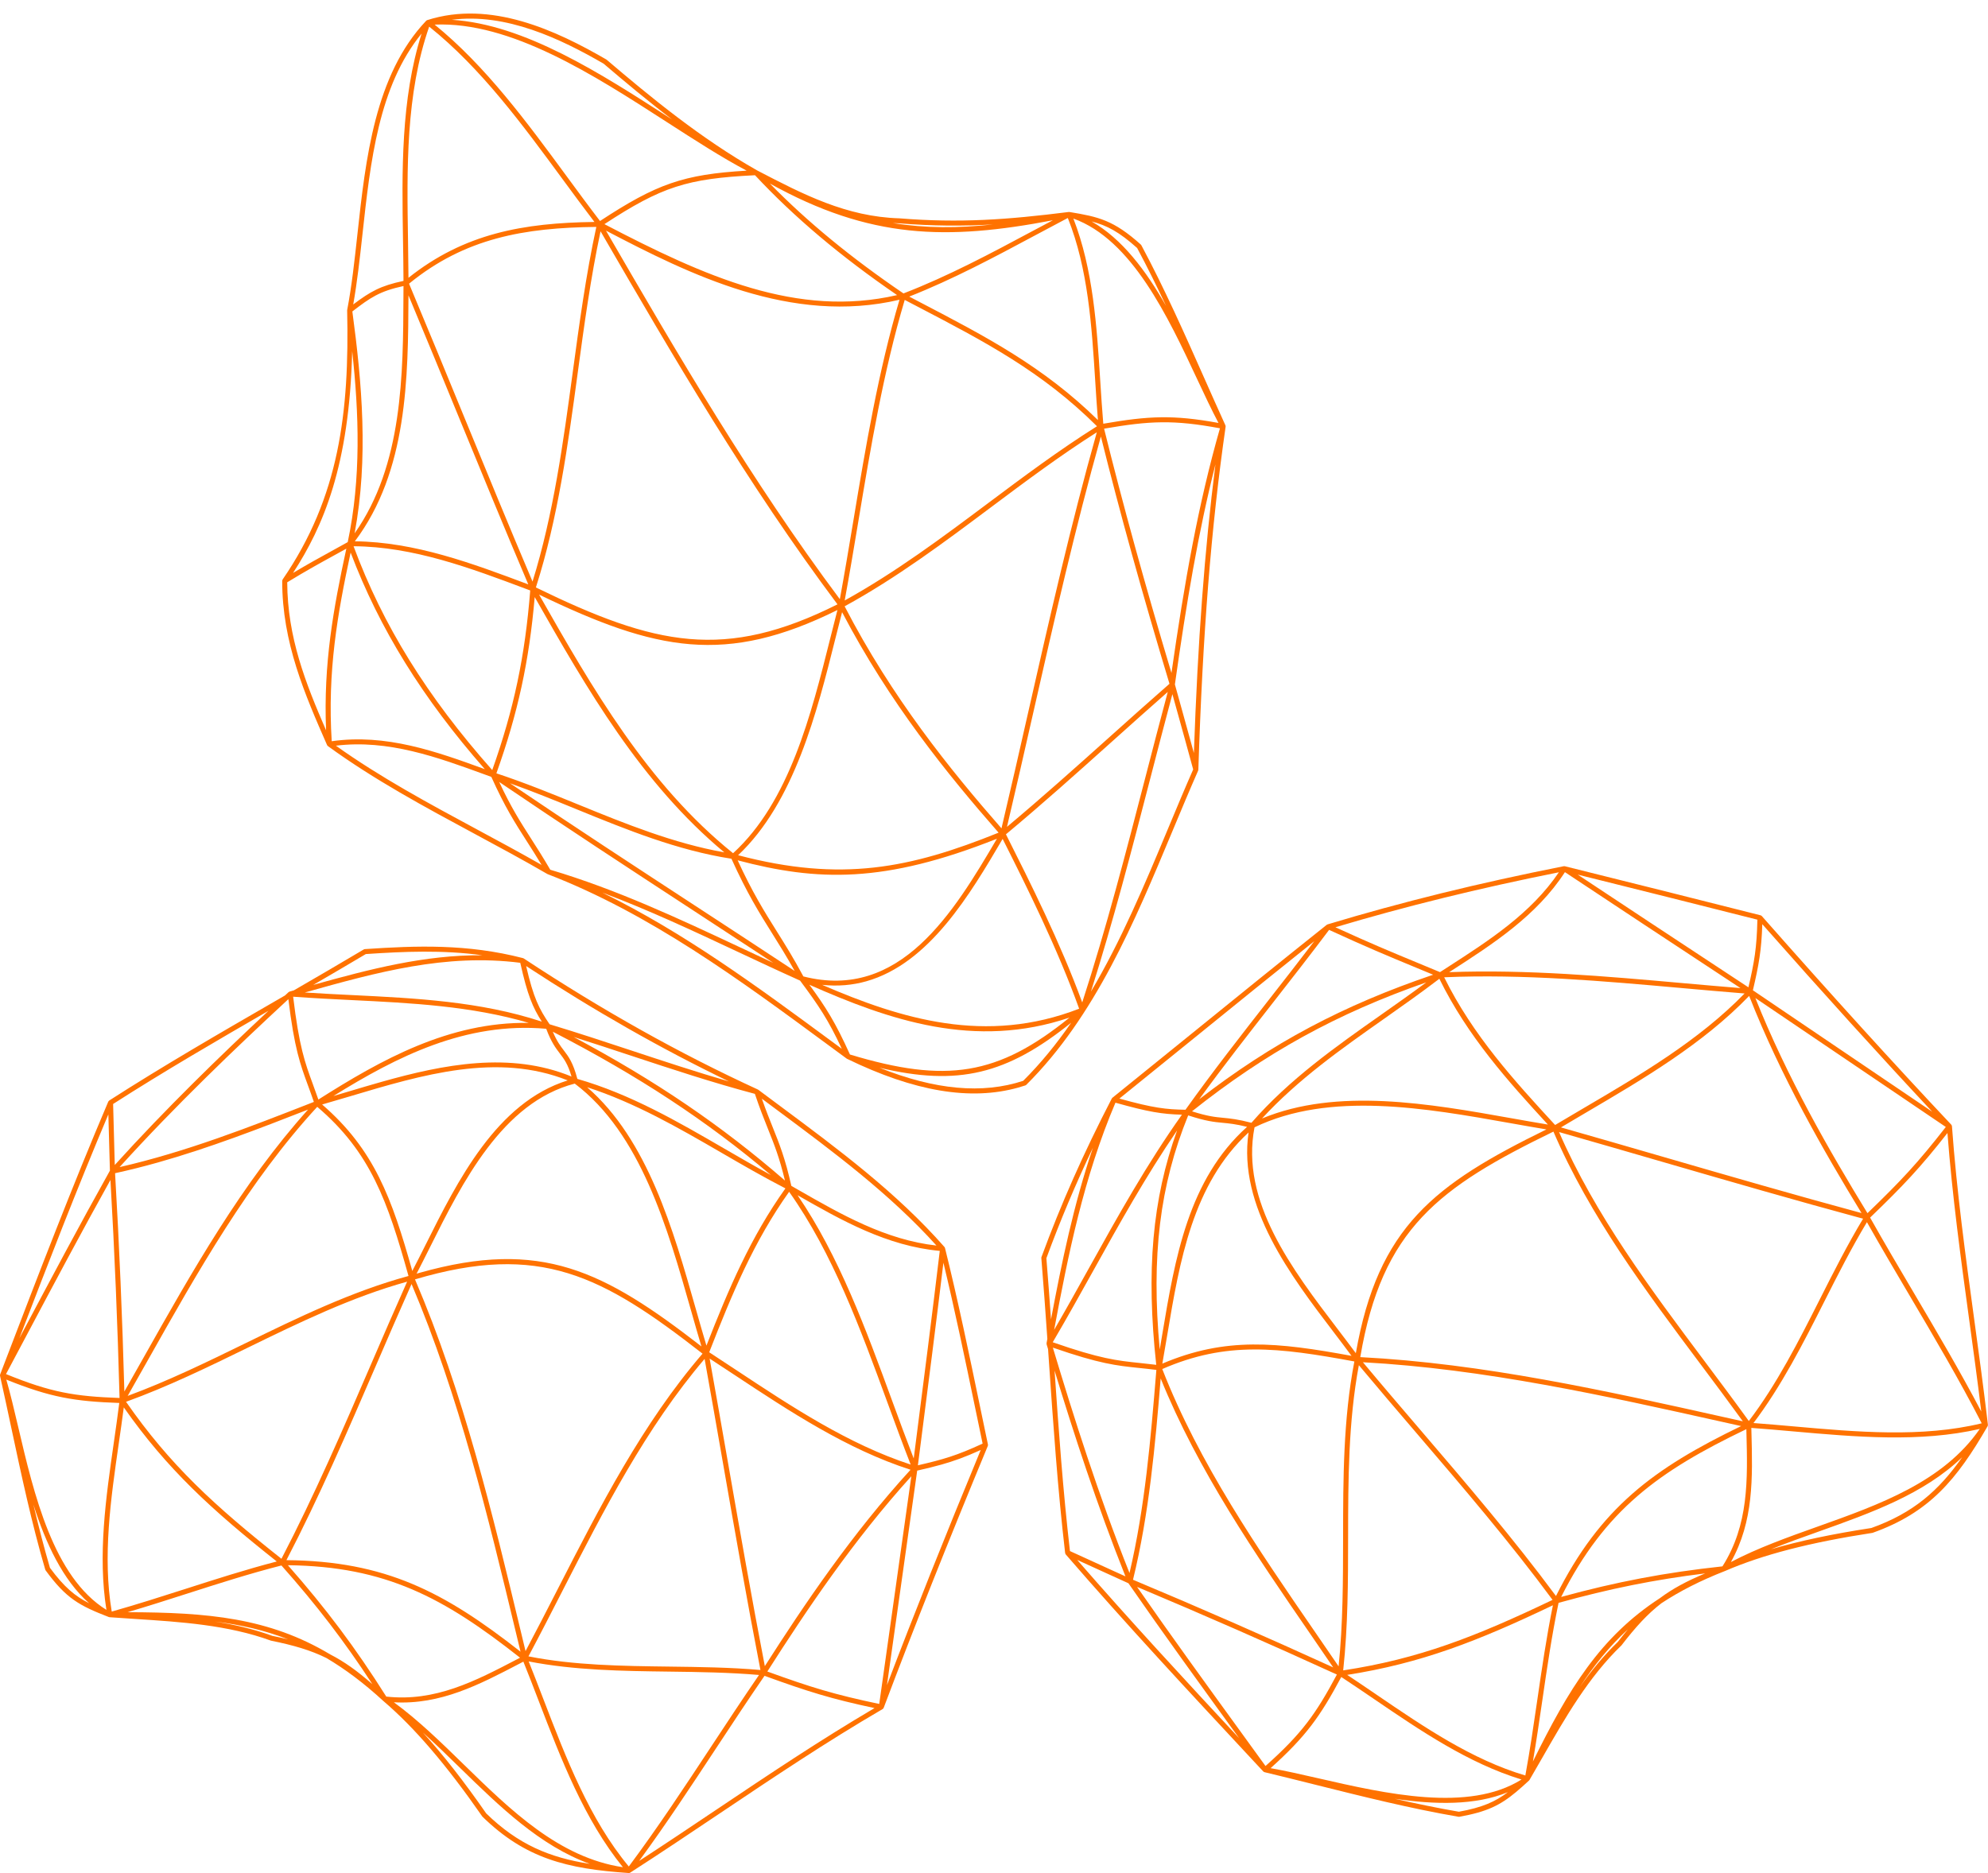
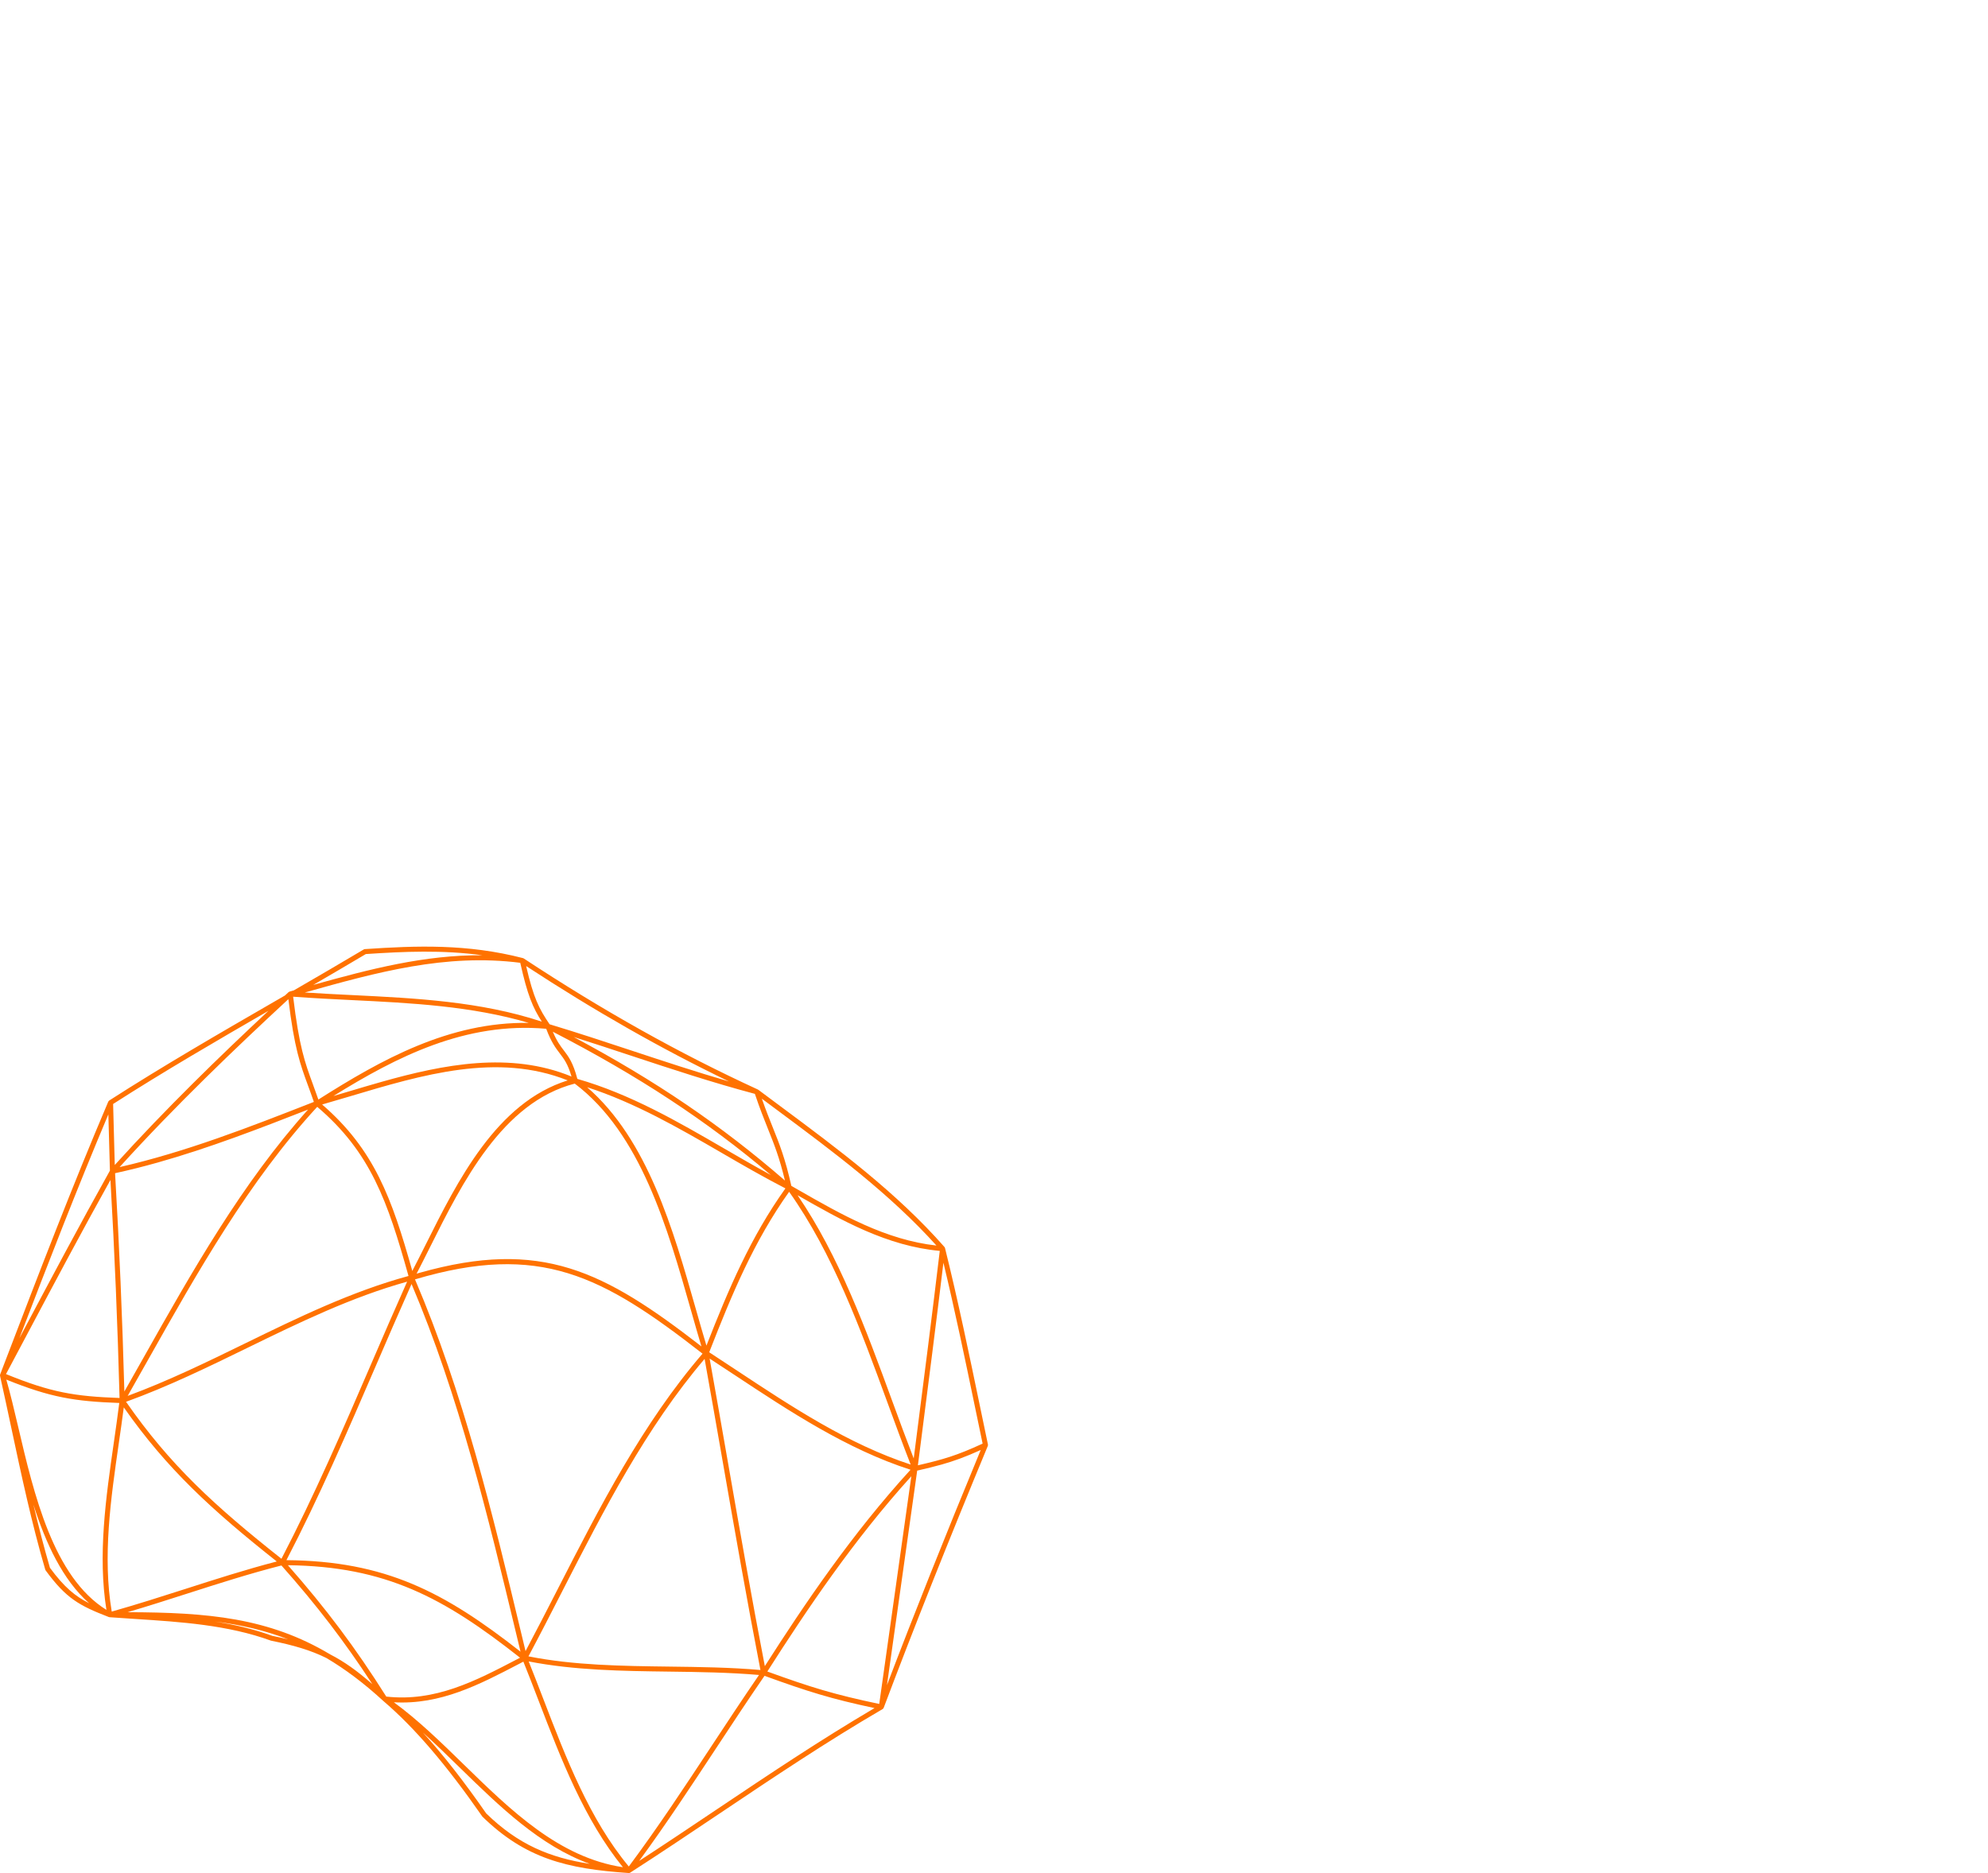
<svg xmlns="http://www.w3.org/2000/svg" fill="#000000" height="373.3" preserveAspectRatio="xMidYMid meet" version="1" viewBox="0.0 -2.7 396.1 373.3" width="396.1" zoomAndPan="magnify">
  <g id="change1_1">
    <path d="M188.187,245.843c-0.004-0.006-0.004-0.013-0.008-0.019c-9.493-10.816-21.23-19.539-32.581-27.976 c-1.504-1.118-3.006-2.235-4.502-3.354c-0.008-0.006-0.02-0.004-0.028-0.01c-0.022-0.014-0.038-0.033-0.063-0.044 c-15.632-7.186-30.891-15.73-46.648-26.12c-0.033-0.023-0.07-0.042-0.108-0.056c0,0,0,0,0,0s0,0,0,0 c-0.018-0.007-0.036-0.012-0.055-0.017c-11.098-2.866-21.229-2.484-31.493-1.794c-0.078,0.006-0.154,0.03-0.222,0.069 c-4.615,2.75-9.314,5.482-13.934,8.156l-0.841,0.236c0,0,0,0-0.001,0c-0.026,0.007-0.04,0.031-0.063,0.042 c-0.048,0.022-0.101,0.035-0.141,0.072c-0.236,0.218-0.484,0.451-0.721,0.671c-0.667,0.386-1.334,0.771-1.996,1.154 c-10.911,6.304-22.193,12.823-33.018,19.778c-0.011,0.007-0.015,0.02-0.025,0.027c-0.045,0.034-0.082,0.076-0.115,0.124 c-0.012,0.018-0.026,0.032-0.036,0.052c-0.004,0.008-0.011,0.013-0.014,0.021c-7.201,16.903-13.874,34.334-20.327,51.191 l-1.186,3.098c-0.002,0.004-0.002,0.008-0.004,0.012l-0.025,0.066c-0.002,0.005-0.001,0.01-0.003,0.015 c-0.012,0.038-0.023,0.075-0.026,0.116c-0.001,0.013,0,0.024,0,0.037c0,0.024,0.002,0.046,0.005,0.069 c0.002,0.017-0.001,0.033,0.002,0.051c0.767,3.431,1.501,6.875,2.236,10.322c1.99,9.336,4.048,18.991,6.773,28.293 c0.016,0.056,0.042,0.108,0.077,0.155c4.125,5.633,6.729,7.024,12.591,9.296c0.01,0.004,0.02-0.002,0.03,0.001 c0.006,0.002,0.011,0.003,0.017,0.005c0.026,0.007,0.051,0.018,0.078,0.021c0.007,0.001,0.012,0.005,0.018,0.005 c1.681,0.126,3.38,0.236,5.09,0.345c9.09,0.588,18.489,1.194,27.067,4.324c4.55,0.924,7.937,1.919,11.046,3.461 c3.734,2.205,7.467,4.998,11.309,8.532c0.005,0.004,0.009,0.008,0.013,0.011c6.258,5.35,12.52,12.658,19.766,23.072 c8.567,8.361,16.856,10.4,29.157,11.236c0.002,0,0.004-0.001,0.006-0.001c0.015,0.001,0.029,0.002,0.044,0.002 c0.005,0,0.009-0.001,0.014-0.001l0,0c0.002,0,0.004,0,0.005,0l0.003,0c0.001,0,0.002-0.001,0.003,0l0,0 c0.001,0,0.001,0,0.002-0.001l0,0c0.001,0,0.002,0.001,0.003,0c0,0,0.001,0,0.003-0.001l0,0c0.001,0.001,0.002,0,0.003,0l0,0 c0,0,0.001,0,0.002-0.001l0,0c0.003,0,0.005,0,0.006-0.001s0.002,0,0.003,0c0.001,0,0.002-0.001,0.003-0.001 c0.001,0,0.002-0.001,0.003,0c0.002-0.001,0.004-0.001,0.006-0.002c0.012-0.001,0.024-0.004,0.035-0.007 c0.002,0,0.004,0,0.006-0.001c-0.001-0.001,0.001-0.001,0.003-0.001c0,0,0.001,0,0.003-0.001l0,0 c0.001-0.001,0.003-0.002,0.003-0.001c0.001,0,0.001,0,0.002-0.001l0,0c0.001,0,0.001,0,0.002-0.001 c0.001,0,0.002-0.001,0.003-0.001l0,0c0.003-0.001,0.007-0.002,0.01-0.003c0.043-0.013,0.085-0.032,0.124-0.057c0,0,0.001,0,0.001,0 c5.979-3.848,11.972-7.87,17.769-11.76c10.504-7.05,21.366-14.34,32.507-20.83c0.004-0.002,0.005-0.008,0.009-0.01 c0.009-0.005,0.019-0.007,0.027-0.013c0.075-0.053,0.124-0.128,0.161-0.21c0.004-0.009,0.016-0.013,0.019-0.023 c5.933-15.749,12.718-32.818,20.742-52.181c0.006-0.014,0.004-0.028,0.008-0.042c0.013-0.04,0.022-0.08,0.024-0.123 c0.001-0.024,0-0.047-0.003-0.071c-0.002-0.02,0.002-0.038-0.002-0.058c-0.536-2.551-1.065-5.103-1.595-7.656 c-2.149-10.356-4.371-21.065-6.959-31.502C188.27,245.96,188.232,245.898,188.187,245.843z M57.367,196.513 c0.031-0.018,0.063-0.036,0.094-0.054c1.197,9.797,2.348,12.934,3.92,17.219c0.361,0.982,0.744,2.027,1.156,3.23l-0.428,0.167 c-12.342,4.831-25.088,9.816-38.285,12.826C35.135,217.429,47.048,206.081,57.367,196.513z M153.028,222.323 c1.215,3.03,2.28,5.693,3.369,10.258c-12.561-10.917-25.756-19.901-42.095-28.614c3.827,1.212,7.635,2.471,11.356,3.702 c8.047,2.662,16.366,5.41,24.747,7.635C151.387,218.226,152.258,220.403,153.028,222.323z M151.515,330.126 c-5.981-0.525-12.177-0.603-18.176-0.678c-9.332-0.117-18.974-0.239-28.046-2.04c2.3-4.31,4.58-8.765,6.788-13.081 c8.179-15.984,16.631-32.502,28.308-46.201c1.252,6.967,2.469,13.939,3.686,20.911C146.429,302.518,148.862,316.451,151.515,330.126 z M111.191,313.872c-2.109,4.121-4.285,8.366-6.478,12.491l-0.916-3.808c-5.639-23.472-11.475-47.736-21.109-70.276 c24.885-7.385,37.279-0.81,57.289,14.801C128.046,280.946,119.476,297.68,111.191,313.872z M63.208,217.89 c10.632,9.045,14.031,18.841,18.185,33.711c-11.331,3.079-22.064,8.312-32.466,13.392c-7.609,3.717-15.464,7.553-23.488,10.505 c1.349-2.372,2.694-4.76,4.043-7.154C39.344,250.836,49.539,232.737,63.208,217.89z M102.824,322.788l0.888,3.69 c-15.214-11.933-26.927-18.071-46.643-18.243c6.529-12.574,12.248-25.827,17.78-38.649c2.324-5.386,4.722-10.944,7.151-16.384 C91.466,275.515,97.239,299.541,102.824,322.788z M114.516,213.26c13.142,9.944,18.471,28.689,23.174,45.235 c0.707,2.489,1.383,4.866,2.067,7.144c-19.467-15.1-31.919-21.503-56.088-14.691c-0.22,0.062-0.444,0.126-0.666,0.191 c0.878-1.689,1.761-3.455,2.687-5.307C92.11,232.989,100.1,216.988,114.516,213.26z M140.755,265.476 c-0.695-2.31-1.383-4.72-2.103-7.255c-4.52-15.9-9.616-33.805-21.669-44.24c9.534,3.087,18.267,8.124,26.725,13.033 c4.149,2.408,8.436,4.889,12.785,7.128C149.569,243.845,145.2,254.111,140.755,265.476z M157.229,234.822 c8.688,12.228,14.23,27.36,19.593,42.003c1.572,4.291,3.062,8.363,4.627,12.36c-12.424-4.063-23.695-11.519-34.604-18.736 c-1.853-1.226-3.697-2.446-5.536-3.643C145.846,255.158,150.216,244.679,157.229,234.822z M153.581,231.474 c-3.176-1.729-6.31-3.548-9.371-5.324c-9.166-5.32-18.645-10.813-29.175-13.829c-0.851-3.242-1.744-4.429-2.688-5.665 c-0.695-0.909-1.41-1.857-2.203-3.738C127.174,211.711,140.784,220.645,153.581,231.474z M111.551,207.264 c0.845,1.105,1.587,2.077,2.32,4.586c-12.251-5.037-25.5-2.42-37.792,1.044c-2.237,0.63-4.442,1.289-6.604,1.935 c-1.022,0.305-2.037,0.608-3.046,0.906c12.642-7.854,26.351-14.819,42.402-13.403C109.832,205.014,110.744,206.207,111.551,207.264z M69.762,215.787c14.426-4.308,29.332-8.757,43.351-3.166c-14.162,4.401-21.976,20.079-28.317,32.764 c-0.913,1.826-1.782,3.549-2.647,5.213c-4.068-14.478-7.57-24.185-17.968-33.174C66.018,216.892,67.878,216.35,69.762,215.787z M31.439,228.986c10.258-2.891,20.224-6.751,29.941-10.552c-13.195,14.697-23.145,32.334-32.769,49.419 c-1.278,2.269-2.554,4.524-3.832,6.773c-0.394-14.603-1.014-29.226-1.852-43.507C25.786,230.493,28.624,229.78,31.439,228.986z M5.227,263.566c5.43-10.229,11.036-20.79,16.778-31.097c0.823,14.271,1.433,28.874,1.814,43.444 c-8.919-0.314-13.651-1.099-22.622-4.762C2.542,268.623,3.884,266.094,5.227,263.566z M21.901,230.606 c-6.016,10.752-11.883,21.803-17.557,32.491c-0.157,0.296-0.314,0.591-0.471,0.887c5.651-14.75,11.492-29.851,17.717-44.59 c0.069,2.741,0.129,4.824,0.199,7.273L21.901,230.606z M3.626,281.687c-0.798-3.406-1.559-6.62-2.369-9.437 c8.811,3.56,13.626,4.344,22.508,4.659c-0.329,2.606-0.711,5.283-1.085,7.883c-1.587,11.02-3.217,22.401-1.475,33.352 C10.636,311.602,6.757,295.056,3.626,281.687z M23.67,284.936c0.339-2.353,0.688-4.775,0.995-7.149 c8.585,12.253,17.468,20.405,30.48,30.712c-6.153,1.597-12.275,3.565-18.205,5.47c-4.792,1.539-9.744,3.118-14.677,4.514 C20.414,307.53,22.069,296.046,23.67,284.936z M25.115,276.673c8.305-3.001,16.41-6.952,24.252-10.782 c10.192-4.978,20.714-10.096,31.75-13.158c-2.442,5.466-4.852,11.045-7.186,16.455c-5.553,12.871-11.297,26.172-17.851,38.771 C42.787,297.448,33.813,289.221,25.115,276.673z M103.619,327.679l-0.562,0.293c-8.404,4.388-16.346,8.529-26.092,7.455 c-6.115-9.696-12.038-17.602-19.608-26.184C76.829,309.475,88.407,315.679,103.619,327.679z M103.52,328.858l0.759-0.396 c1.019,2.527,2.002,5.086,3.039,7.785c4.48,11.665,9.108,23.715,16.793,33.185c-12.69-1.911-22.341-11.331-31.684-20.451 c-4.476-4.369-9.09-8.873-13.949-12.42C87.782,337.077,95.44,333.078,103.52,328.858z M125.286,369.288 c-7.825-9.416-12.506-21.605-17.035-33.399c-0.993-2.586-1.939-5.042-2.914-7.47c9.092,1.775,18.691,1.911,27.989,2.028 c5.917,0.074,12.019,0.164,17.905,0.671c-3.19,4.648-6.333,9.414-9.376,14.035C136.575,353.17,131.119,361.455,125.286,369.288z M145.06,288.865c-1.211-6.937-2.425-13.874-3.67-20.805c1.63,1.064,3.262,2.137,4.903,3.223 c11.046,7.308,22.465,14.851,35.128,18.935c-11.622,12.709-21.168,26.817-29.031,39.14 C149.782,315.876,147.381,302.154,145.06,288.865z M181.578,291.513c-2.13,15.017-4.24,30.036-6.349,45.057l-0.045,0.322 c-8.954-1.876-13.619-3.314-22.295-6.464C160.663,318.221,170.102,304.181,181.578,291.513z M182.747,290.391 c1.842-0.423,3.399-0.798,4.857-1.209c2.505-0.706,4.756-1.527,7.802-2.903c-7.116,17.199-13.251,32.588-18.683,46.857 C178.724,318.886,180.725,304.637,182.747,290.391z M182.054,287.97c-1.442-3.716-2.835-7.505-4.293-11.488 c-5.204-14.21-10.583-28.875-18.849-40.977c8.763,5.022,17.835,10.139,28.333,11.094c-1.508,12.682-3.16,25.548-4.758,37.998 L182.054,287.97z M155.001,218.651c10.975,8.157,22.312,16.584,31.585,26.886c-10.123-1.123-18.981-6.202-27.559-11.119 l-1.357-0.777c-1.211-5.451-2.372-8.346-3.713-11.69c-0.649-1.618-1.369-3.414-2.165-5.689 C152.859,217.059,153.929,217.855,155.001,218.651z M104.832,189.83c13.64,8.936,26.923,16.498,40.411,23.002 c-6.518-1.894-12.977-4.031-19.27-6.112c-5.375-1.778-10.931-3.616-16.468-5.285C107.4,198.334,106.309,196.234,104.832,189.83z M72.886,187.443c7.67-0.514,15.266-0.848,23.234,0.239c-11.481-0.088-22.391,2.744-33.709,5.91 C65.903,191.564,69.417,189.509,72.886,187.443z M103.66,189.183c1.438,6.449,2.488,8.911,4.299,11.73 c-12.219-4.04-25.178-4.676-37.725-5.292c-3.122-0.153-6.326-0.31-9.503-0.519C75.15,191.048,88.816,187.297,103.66,189.183z M70.186,196.62c11.696,0.574,23.751,1.175,35.173,4.539c-15.854-0.235-29.384,7.322-41.926,15.279 c-0.395-1.145-0.765-2.158-1.112-3.104c-1.57-4.278-2.713-7.41-3.913-17.394C62.325,196.234,66.318,196.43,70.186,196.62z M22.869,229.48l-0.081-2.842c-0.087-3.025-0.157-5.473-0.25-9.317c10.145-6.509,20.686-12.632,30.95-18.565 C43.864,207.75,33.119,218.157,22.869,229.48z M9.951,309.761c-1.213-4.149-2.295-8.372-3.297-12.607 c2.468,7.731,5.83,15.004,11.101,19.665C14.965,315.416,12.793,313.627,9.951,309.761z M54.255,323.32 c-3.689-1.349-7.529-2.234-11.432-2.851c5.115,0.639,9.904,1.726,14.575,3.549C56.408,323.775,55.364,323.545,54.255,323.32z M65.79,327.019c-12.225-7.316-24.413-8.37-40.377-8.411c3.988-1.176,7.962-2.446,11.832-3.689 c6.136-1.969,12.476-4.003,18.83-5.624c6.99,7.873,12.553,15.121,18.118,23.657C71.199,330.325,68.589,328.45,65.79,327.019z M96.878,358.712c-4.485-6.455-8.616-11.737-12.61-16.106c2.48,2.232,4.936,4.627,7.46,7.091 c7.828,7.641,15.874,15.478,25.785,19.066C109.498,367.512,103.233,364.904,96.878,358.712z M142.792,357.922 c-5.046,3.386-10.24,6.873-15.443,10.255c5.377-7.344,10.435-15.024,15.341-22.474c3.127-4.748,6.36-9.653,9.637-14.417 c8.616,3.134,13.313,4.6,21.918,6.428C163.466,344.055,152.96,351.098,142.792,357.922z M194.268,277.74 c0.503,2.423,1.006,4.847,1.514,7.268c-5.14,2.377-7.813,3.151-12.895,4.325l0.591-4.609c1.506-11.721,3.058-23.812,4.494-35.772 C190.28,258.52,192.305,268.277,194.268,277.74z" fill="#ff7200" />
  </g>
  <g id="change2_1">
-     <path d="M244.187,82.174c-0.005-0.025-0.012-0.047-0.021-0.071c-0.005-0.014-0.004-0.028-0.01-0.041 c-1.447-3.178-2.866-6.376-4.286-9.576c-3.875-8.733-7.881-17.763-12.465-26.313c-0.028-0.051-0.063-0.097-0.107-0.136 c-5.411-4.86-8.428-5.533-14.205-6.485c-0.02-0.003-0.039,0.002-0.059,0.002c-0.024-0.001-0.047-0.006-0.071-0.004 c-0.005,0-0.009-0.002-0.014-0.001c-12.243,1.538-21.682,2.239-33.724,1.265c-10.609-0.309-19.232-4.796-28.346-9.538 c-11.266-6.375-21.377-14.725-30.043-22.102c-9.979-5.79-23.045-11.917-35.715-7.865c-0.001,0-0.001,0.001-0.002,0.001 c-0.003,0.001-0.006,0.002-0.01,0.003l-0.001,0c-0.001,0-0.002,0.001-0.002,0.001c0,0-0.001,0-0.001,0.001l0,0 c0,0-0.001,0-0.002,0.001c-0.047,0.017-0.09,0.041-0.13,0.071c0.001,0-0.001,0.001-0.002,0.001c0,0.001-0.001,0.001-0.001,0.001 c0,0,0,0-0.001,0C84.97,1.39,84.97,1.39,84.969,1.39c0,0,0,0.001-0.001,0.001c0,0,0,0,0,0.001c-0.001,0-0.002,0.001-0.003,0.002 c-0.002,0.001-0.001,0-0.002,0.001l0,0c0,0-0.001,0.001-0.001,0.001c0,0,0,0,0,0c0,0.003-0.001,0.001-0.001,0.001 c0,0-0.001,0.001-0.001,0.001c-0.003,0.002-0.005,0.005-0.008,0.007c-0.001,0.001-0.002,0.001-0.002,0.002 c-0.006,0.005-0.013,0.011-0.019,0.016c0,0.001-0.001,0.001-0.001,0.001c-0.002,0.002-0.004,0.004-0.006,0.006l0,0 c0,0.001,0,0.001-0.001,0.001c-0.001,0-0.001,0-0.002,0.001l0,0c-0.001,0.001-0.001,0.001-0.001,0.002l0,0 c-0.001,0.001-0.001,0.001-0.002,0.001c0,0.001-0.001,0.001-0.001,0.002c0,0.001-0.001,0.001-0.001,0.001 c-10.228,10.769-12.067,27.603-13.69,42.456c-0.589,5.385-1.144,10.472-2.045,15.16c-0.006,0.035-0.009,0.07-0.009,0.105 c0.451,20.293-1.563,37.179-12.854,53.626c-0.005,0.008-0.006,0.017-0.01,0.024c-0.012,0.019-0.016,0.039-0.025,0.059 c-0.024,0.053-0.039,0.107-0.043,0.163c-0.001,0.013-0.009,0.023-0.009,0.036c-0.02,12.281,4.534,22.672,8.938,32.721 c0.033,0.076,0.087,0.134,0.148,0.183c0.007,0.006,0.008,0.015,0.016,0.021c9.152,6.673,19.352,12.166,29.215,17.478 c4.798,2.583,9.758,5.255,14.51,8.016c0.011,0.006,0.024,0.006,0.036,0.012c0.013,0.006,0.022,0.017,0.035,0.022 c20.363,7.85,38.365,21.124,55.775,33.961l3.783,2.787c0.018,0.013,0.037,0.026,0.056,0.037c0.011,0.006,0.023,0.013,0.035,0.018 c13.425,6.525,24.614,8.402,34.146,5.716c0.46-0.13,0.916-0.27,1.368-0.421c0.073-0.025,0.139-0.065,0.194-0.12 c13.704-13.601,21.57-32.46,29.177-50.697c1.727-4.14,3.358-8.05,5.062-11.916c0.025-0.057,0.037-0.118,0.04-0.179 c0-0.002,0.002-0.004,0.002-0.007c0.867-27.177,2.543-48.261,5.434-68.362c0.002-0.014-0.003-0.028-0.002-0.042 c0.002-0.025,0.004-0.048,0.001-0.073C244.194,82.208,244.19,82.192,244.187,82.174z M109.64,170.637 c-1.44-2.47-2.662-4.381-3.843-6.226c-2.123-3.316-3.986-6.229-6.336-11.267c12.798,8.693,25.924,17.279,38.64,25.589 c5.244,3.427,10.622,6.941,15.973,10.462c-2.281-1.057-4.544-2.118-6.766-3.162C135.271,180.385,122.826,174.548,109.64,170.637z M80.393,54.304l-0.008,1.734c-0.061,15.947-0.13,33.933-9.729,47.553c2.79-14.95,1.458-30.057-0.452-44.221 C73.809,56.592,75.639,55.339,80.393,54.304z M81.384,56.156c3.418,8.17,6.82,16.452,10.118,24.488 c4.463,10.875,9.075,22.105,13.757,33.122l-0.082-0.031c-11.059-4.152-22.485-8.429-34.476-8.555 C81.2,91.217,81.321,72.625,81.384,56.156z M218.221,73.264c0.162,2.557,0.328,5.188,0.536,7.755 c-10.886-10.676-22.301-16.629-35.459-23.491l-2.14-1.118c8.703-3.43,17.041-7.894,25.115-12.217 c2.159-1.156,4.317-2.311,6.484-3.449C216.804,50.856,217.524,62.244,218.221,73.264z M233.408,131.421 c-5.276-17.588-9.675-33.543-13.424-48.687c9.059-1.572,13.881-1.797,23.086-0.075C238.71,97.9,236.01,113.284,233.408,131.421z M182.835,58.415c13.295,6.933,24.799,12.943,35.735,23.836c-7.561,4.753-14.783,10.153-21.77,15.383 c-9.041,6.768-18.387,13.748-28.497,19.336c0.967-5.275,1.869-10.664,2.74-15.89c2.437-14.615,4.964-29.718,9.219-44.01 L182.835,58.415z M154.756,182.889c-2.482-3.96-4.833-7.71-7.782-14.13c15.882,4.192,29.147,4.65,51.655-4.299 c-8.558,14.564-19.234,32.393-38.562,27.438C158.126,188.266,156.413,185.533,154.756,182.889z M146.061,167.346 c-17.058-13.737-28.069-32.919-38.658-51.549c23.335,11.262,37.204,14.102,59.453,3.076c-0.466,1.791-0.931,3.647-1.407,5.549 C161.614,139.739,157.274,157.08,146.061,167.346z M106.774,114.378c4.392-13.725,6.399-28.472,8.331-42.742 c1.266-9.35,2.582-18.999,4.553-28.24c14.392,24.831,29.303,50.448,47.206,74.35C144.39,129.013,130.6,125.991,106.774,114.378z M120.736,43.264c16.59,8.678,36.933,18.845,58.484,13.773c-4.226,14.275-6.736,29.321-9.164,43.879 c-0.867,5.196-1.761,10.558-2.721,15.8C149.701,93.103,134.96,67.804,120.736,43.264z M114.114,71.502 c-1.886,13.924-3.834,28.308-8.009,41.703c-4.654-10.955-9.238-22.126-13.677-32.942c-3.558-8.67-7.236-17.632-10.927-26.427 c11.147-9.112,23.012-11.157,37.314-11.313C116.755,52.002,115.413,61.912,114.114,71.502z M70.446,106.165 c11.904,0.068,23.326,4.356,34.379,8.506l0.819,0.307c-1.038,13.149-3.247,23.612-7.567,35.795 C85.083,136.124,76.279,121.911,70.446,106.165z M106.536,116.293c10.398,18.295,21.219,37.102,37.775,50.881 c-10.106-1.805-19.681-5.687-28.95-9.474c-5.344-2.183-10.865-4.431-16.457-6.275C103.191,139.407,105.441,129.07,106.536,116.293z M147.065,167.743c11.184-10.53,15.715-28.538,19.355-43.078c0.461-1.841,0.911-3.622,1.362-5.359 c9.429,18.036,20.991,32.307,31.183,43.942C181.345,170.366,167.652,173.163,147.065,167.743z M168.289,118.135 c10.365-5.667,19.892-12.8,29.11-19.7c6.796-5.087,13.812-10.339,21.135-14.984c-5.179,18.379-9.457,37.235-13.596,55.483 c-1.745,7.691-3.546,15.634-5.397,23.456C189.297,150.683,177.681,136.313,168.289,118.135z M120.426,41.971 c11.415-7.468,16.449-9.079,30.005-9.748c7.803,8.366,17.083,16.19,28.309,23.889C158.911,60.688,140.547,52.481,120.426,41.971z M148.764,31.31c-12.593,0.744-17.96,2.644-29.214,10.036c-2.226-2.905-4.48-5.972-6.662-8.943 c-7.917-10.777-16.095-21.909-26.288-30.2c15.177-0.635,31.646,9.992,46.225,19.399C138.447,25.23,143.791,28.677,148.764,31.31z M85.513,2.611c10.306,8.247,18.57,19.497,26.568,30.384c2.082,2.835,4.229,5.751,6.358,8.54 c-14.128,0.186-25.93,2.268-37.053,11.132c-0.014-2.461-0.049-4.942-0.09-7.443C81.067,30.881,80.829,16.058,85.513,2.611z M69.862,107.426c5.763,15.2,14.314,29.005,26.738,43.169c-9.694-3.54-19.714-7.113-30.506-5.569 C65.217,131.112,67.231,119.657,69.862,107.426z M138.647,177.897c-12.184-7.962-24.75-16.174-37.035-24.493 c4.531,1.611,9.009,3.441,13.37,5.222c9.806,4.006,19.944,8.14,30.752,9.821c3.131,6.924,5.582,10.838,8.174,14.973 c1.4,2.233,2.841,4.538,4.423,7.385C151.766,186.471,145.107,182.118,138.647,177.897z M172.588,192.874 c12.593-3.549,20.765-17.457,27.136-28.302l0.047-0.08c4.913,9.762,10.884,21.724,15.244,33.84 c-18.588,7.229-35.464,2.045-51.207-4.754C166.955,193.908,169.876,193.639,172.588,192.874z M200.429,163.578 c7.214-6.001,14.294-12.35,21.144-18.493c3.626-3.251,7.363-6.603,11.099-9.884c-1.53,5.707-3.026,11.488-4.478,17.095 c-3.821,14.762-7.767,30.012-12.564,44.79C211.211,185.036,205.276,173.206,200.429,163.578z M220.905,144.341 c-6.573,5.895-13.362,11.97-20.268,17.749c1.807-7.656,3.57-15.414,5.276-22.935c4.094-18.048,8.332-36.687,13.433-54.862 c3.815,15.305,8.289,31.449,13.667,49.282C228.94,137.136,224.857,140.797,220.905,144.341z M235.574,139.041l-1.482-5.335 c2.301-16.265,4.633-30.277,8.079-43.857c-2.164,17.054-3.515,35.25-4.295,57.52C237.033,144.283,236.353,141.838,235.574,139.041z M226.566,46.723c2.023,3.778,3.935,7.654,5.774,11.557c-3.993-7.015-8.761-13.392-14.841-16.844 C220.553,42.232,222.978,43.51,226.566,46.723z M238.54,72.885c1.475,3.155,2.875,6.13,4.239,8.707 c-9.032-1.651-13.938-1.408-22.954,0.156c-0.239-2.813-0.427-5.722-0.606-8.547c-0.691-10.926-1.415-22.207-5.354-32.344 C225.532,45.07,232.727,60.454,238.54,72.885z M179.172,41.812c6.73,0.545,12.654,0.569,18.703,0.217 c-6.991,0.761-13.48,0.774-19.973-0.274C178.323,41.781,178.746,41.8,179.172,41.812z M209.782,41.196 c-1.327,0.705-2.656,1.406-3.981,2.116c-8.289,4.438-16.859,9.022-25.788,12.467c-10.431-7.096-19.179-14.288-26.627-21.906 C173.31,44.944,188.651,45.246,209.782,41.196z M120.263,9.987c4.202,3.583,8.772,7.408,13.662,11.134 c-0.187-0.121-0.371-0.239-0.559-0.36c-13.617-8.786-28.87-18.623-43.356-19.515C100.838-0.167,111.74,5.05,120.263,9.987z M72.218,44.005c1.588-14.532,3.226-29.53,11.785-40.018c-4.157,13.148-3.927,27.422-3.705,41.251 c0.044,2.705,0.085,5.389,0.095,8.045c-4.541,0.964-6.576,2.098-10.013,4.696C71.155,53.606,71.679,48.938,72.218,44.005z M70.17,67.275c1.356,12.392,1.809,25.321-0.886,38.069c-1.263,0.707-2.382,1.322-3.449,1.908c-2.365,1.299-4.476,2.461-7.447,4.234 C64.368,102.288,69.623,90.147,70.17,67.275z M57.228,113.351c3.9-2.374,6.309-3.696,9.088-5.223c0.85-0.467,1.729-0.95,2.69-1.485 c-2.565,11.862-4.592,22.951-4.035,36.208C60.879,133.438,57.272,124.312,57.228,113.351z M95.019,162.592 c-9.473-5.102-19.257-10.37-28.094-16.679c10.437-1.28,20.24,2.301,29.734,5.769l1.237,0.451c2.699,6.008,4.721,9.167,7.059,12.818 c0.931,1.454,1.887,2.947,2.954,4.723C103.652,167.241,99.272,164.882,95.019,162.592z M165.494,204.679 c-14.418-10.631-29.242-21.561-45.504-29.495c9.254,3.477,18.18,7.666,26.892,11.755c4.084,1.917,8.306,3.898,12.525,5.791 c3.713,4.991,5.584,7.738,8.321,13.594L165.494,204.679z M161.262,193.558c15.911,7.043,32.965,12.941,51.841,6.54 c-14.272,11.56-24.566,13.164-43.754,7.363C166.469,201.092,164.572,198.071,161.262,193.558z M203.861,212.71 c-8.114,2.664-17.523,1.82-28.625-2.61c15.656,3.721,25.37,1.328,38.191-8.977C210.565,205.277,207.409,209.176,203.861,212.71z M232.736,162.421c-4.611,11.054-9.331,22.328-15.372,32.502c4.452-14.031,8.186-28.418,11.799-42.376 c1.436-5.547,2.917-11.262,4.43-16.907l1.019,3.669c1.015,3.647,1.86,6.688,3.124,11.339 C236.052,154.471,234.441,158.334,232.736,162.421z" fill="#ff7200" />
-   </g>
+     </g>
  <g id="change3_1">
-     <path d="M388.911,221.708c-0.002-0.016-0.012-0.028-0.016-0.043c-0.01-0.041-0.024-0.079-0.044-0.116 c-0.011-0.021-0.024-0.039-0.038-0.058c-0.011-0.015-0.018-0.033-0.031-0.047c-11.537-12.255-23.883-25.853-37.746-41.573 c-0.01-0.011-0.023-0.015-0.033-0.025c-0.031-0.03-0.064-0.056-0.102-0.077c-0.021-0.012-0.042-0.02-0.064-0.028 c-0.018-0.007-0.034-0.019-0.053-0.024c-12.671-3.214-25.158-6.331-38.998-9.779c-0.069-0.017-0.137-0.015-0.204-0.004 c-0.005,0.001-0.01-0.002-0.015-0.001c-16.912,3.348-32.3,7.138-47.051,11.592c-0.001,0-0.002,0.002-0.003,0.002 c-0.058,0.018-0.114,0.046-0.164,0.086c-8.998,7.159-18.076,14.521-26.855,21.64c-5.275,4.278-10.549,8.555-15.839,12.816 c-0.049,0.038-0.091,0.084-0.124,0.14l0,0c0,0,0,0,0,0.001c-0.005,0.009-0.01,0.017-0.015,0.027 c-5.636,10.889-10.087,20.924-14.006,31.581c-0.025,0.068-0.035,0.141-0.029,0.213c0.44,5.357,0.829,10.782,1.198,16.109 c-0.053,0.284-0.105,0.566-0.158,0.849c-0.005,0.027,0.011,0.05,0.01,0.076c-0.002,0.054-0.013,0.107,0.003,0.16 c0.094,0.313,0.191,0.634,0.286,0.949c0.053,0.764,0.105,1.528,0.157,2.287c0.865,12.574,1.759,25.577,3.246,38.359 c0.001,0.013,0.011,0.022,0.013,0.034c0.01,0.055,0.032,0.107,0.061,0.157c0.011,0.019,0.018,0.039,0.032,0.057 c0.005,0.007,0.006,0.015,0.012,0.021c11.998,13.881,24.703,27.521,36.989,40.711l2.369,2.544c0.008,0.009,0.02,0.009,0.028,0.017 c0.022,0.021,0.043,0.042,0.069,0.059c0.024,0.016,0.051,0.024,0.078,0.036c0.014,0.006,0.026,0.014,0.04,0.018 c0.009,0.003,0.017,0.01,0.026,0.012c0.003,0.001,0.005,0.003,0.008,0.004c3.414,0.818,6.826,1.673,10.24,2.527 c9.265,2.319,18.845,4.716,28.402,6.36c0.057,0.01,0.116,0.01,0.173,0c1.372-0.246,2.565-0.51,3.634-0.811 c4.283-1.207,6.556-2.996,10.252-6.411c0.016-0.015,0.023-0.034,0.037-0.05c0.014-0.017,0.031-0.031,0.043-0.05 c0.003-0.005,0.009-0.008,0.012-0.014c0.853-1.457,1.7-2.938,2.553-4.427c4.522-7.904,9.199-16.077,15.78-22.402 c2.831-3.68,5.212-6.284,7.964-8.398c3.622-2.384,7.772-4.51,12.635-6.406c0.006-0.003,0.013-0.006,0.019-0.008 c7.558-3.269,16.875-5.679,29.411-7.607c11.277-4.018,16.753-10.567,22.913-21.247c0.001-0.002,0.001-0.004,0.002-0.005 c0.004-0.007,0.008-0.013,0.011-0.02c0.001,0,0.001-0.001,0.001-0.002c0.001,0,0.002-0.001,0.001-0.002 c0.003-0.009,0.001-0.002,0.001-0.002c0,0,0.001-0.001,0.001-0.001c0.004-0.011,0.001-0.002,0.001-0.002 c0-0.001,0.001-0.001,0.001-0.002l0,0c0-0.001,0-0.001,0-0.002c0,0,0,0,0,0c0.001-0.001,0.003-0.002,0.001-0.002 c0-0.001,0-0.001,0-0.002c0.001-0.001,0.001-0.001,0.001-0.002c0,0,0,0,0.001-0.002c-0.001-0.001,0-0.002,0.001-0.002l0-0.001 c0,0,0-0.001,0.001-0.001l0-0.001c0,0,0.001-0.001,0.001-0.001c0.002-0.01,0.001-0.002,0.001-0.002c0-0.001,0.001-0.001,0.001-0.002 c0.001,0,0.001-0.001,0.001-0.002l0,0c0-0.002,0.001-0.003,0.002-0.005c0.006-0.015,0.002-0.031,0.006-0.047 c0.015-0.051,0.021-0.101,0.019-0.153c0-0.015,0.007-0.029,0.005-0.043c-0.826-7.063-1.804-14.216-2.749-21.134 c-1.713-12.533-3.484-25.491-4.414-38.349c-0.001-0.008-0.005-0.015-0.006-0.023C388.909,221.721,388.912,221.715,388.911,221.708z M311.053,315.569c8.772-17.386,19.433-25.057,36.899-33.442l0.016,0.63c0.247,9.478,0.473,18.434-4.777,26.715 C331.794,310.7,322.089,312.544,311.053,315.569z M267.624,330.206c0.956-8.777,0.972-17.793,0.98-26.519 c0.011-11.344,0.04-23.058,2.143-34.306c3.837,4.599,7.79,9.219,11.624,13.696c9.117,10.646,18.536,21.651,26.968,33.076 C294.053,323.469,282.718,327.912,267.624,330.206z M309.41,317.228c-1.269,6.23-2.195,12.594-3.093,18.758 c-0.725,4.981-1.474,10.125-2.399,15.165c-10.649-3.154-20.235-9.69-29.51-16.013c-1.964-1.34-3.986-2.718-5.983-4.038 C283.205,328.777,294.432,324.382,309.41,317.228z M264.816,182.624c7.694,3.533,11.408,5.072,17.483,7.587l3.252,1.349 c-17.945,6.086-32.139,13.624-46.609,24.815c4.785-6.571,9.829-13.025,14.726-19.292 C257.35,192.371,261.153,187.501,264.816,182.624z M311.803,171.115c10.238,6.805,20.664,13.676,30.752,20.324l4.226,2.785 c-3.835-0.313-7.715-0.654-11.494-0.991c-15.303-1.367-31.105-2.759-46.541-2.182l0.377-0.244 C297.51,185.397,306.171,179.799,311.803,171.115z M351.128,181.487c12.313,13.948,23.435,26.224,33.862,37.376 c-11.915-8.061-23.83-16.122-35.734-24.2C350.424,189.657,350.965,186.773,351.128,181.487z M283.13,282.427 c-3.817-4.457-7.756-9.057-11.575-13.633c24.207,1.31,48.327,6.691,71.666,11.897l3.692,0.823 c-17.405,8.416-28.068,16.237-36.892,33.871C301.6,303.993,292.213,293.033,283.13,282.427z M343.439,279.716 c-23.565-5.257-47.925-10.686-72.41-11.945c4.337-25.604,15.663-33.838,38.483-44.946c7.206,16.811,18.465,31.864,29.363,46.422 c2.777,3.709,5.633,7.532,8.376,11.318L343.439,279.716z M231.589,269.068c0.331-1.853,0.65-3.731,0.968-5.632 c2.485-14.837,5.079-30.148,16.214-40.437c-2.148,14.718,8.451,28.632,17.023,39.882c1.226,1.609,2.381,3.136,3.489,4.637 C254.491,264.806,244.232,263.684,231.589,269.068z M269.851,268.635c-2.226,11.509-2.237,23.474-2.247,35.051 c-0.008,8.467-0.016,17.208-0.893,25.712c-1.537-2.255-3.09-4.513-4.648-6.777c-11.388-16.555-23.161-33.67-30.486-52.475 C244.375,264.569,254.668,265.829,269.851,268.635z M243.595,221.071c1.275,0.12,2.589,0.243,4.879,0.806 c-11.731,10.519-14.359,26.209-16.902,41.393c-0.167,0.999-0.334,1.993-0.502,2.981c-1.72-18.615,0.019-32.764,5.671-46.656 C240.304,220.76,241.904,220.911,243.595,221.071z M309.851,221.509c-8.068-8.757-16.371-17.829-22.104-29.438 c15.698-0.68,31.835,0.762,47.45,2.157c4.074,0.365,8.277,0.74,12.403,1.07c-9.111,9.372-20.762,16.214-32.039,22.837 C313.645,219.262,311.737,220.382,309.851,221.509z M308.412,221.422c-2.337-0.383-4.743-0.809-7.271-1.26 c-16.322-2.907-34.716-6.176-49.694,0.053c7.16-7.788,15.869-13.92,24.312-19.862c3.649-2.568,7.414-5.224,11.027-7.987 C292.419,203.832,300.486,212.811,308.412,221.422z M249.959,221.97c15.012-7.237,34.13-3.829,51.007-0.823 c2.482,0.442,4.853,0.864,7.154,1.243c-22.322,10.944-33.55,19.371-37.976,44.597c-1.124-1.524-2.311-3.081-3.554-4.713 C257.451,250.279,247.099,236.692,249.959,221.97z M339.676,268.648c-10.758-14.373-21.875-29.224-29.043-45.732 c6.815,1.942,13.62,3.915,20.424,5.89c13.136,3.811,26.712,7.75,40.153,11.379c-3.101,5.141-5.896,10.671-8.601,16.026 c-4.209,8.331-8.558,16.938-14.164,24.294C345.583,276.54,342.582,272.53,339.676,268.648z M331.336,227.845 c-6.771-1.964-13.543-3.925-20.325-5.857c1.675-0.997,3.358-1.992,5.057-2.989c11.417-6.706,23.209-13.642,32.443-23.216 c6.302,16.02,14.781,30.799,22.389,43.277C357.654,235.476,344.282,231.601,331.336,227.845z M284.189,193.079 c-2.979,2.215-6.031,4.363-9.004,6.456c-9.03,6.355-18.362,12.928-25.84,21.534c-2.75-0.715-4.233-0.86-5.657-0.995 c-1.624-0.153-3.066-0.298-6.188-1.289C252.146,207.132,266.303,199.32,284.189,193.079z M230.377,269.307 c-1.204-0.149-2.278-0.263-3.282-0.367c-4.532-0.471-7.849-0.822-17.343-4.133c2.814-4.791,5.53-9.675,8.158-14.403 c5.147-9.258,10.455-18.793,16.618-27.803C229.586,236.317,228.339,250.589,230.377,269.307z M209.802,265.885 c9.325,3.233,12.649,3.579,17.191,4.05c1.04,0.108,2.147,0.223,3.408,0.382l-0.038,0.466c-1.089,13.206-2.214,26.842-5.314,40.016 c-6.23-15.647-11.183-31.335-15.239-44.808C209.807,265.956,209.804,265.92,209.802,265.885z M224.834,312.837 c7.018,10.139,14.371,20.278,21.482,30.083c0.19,0.262,0.379,0.524,0.569,0.785c-10.762-11.56-21.758-23.446-32.259-35.518 c2.513,1.152,4.421,2.019,6.676,3.044L224.834,312.837z M247.127,342.334c-6.806-9.385-13.833-19.072-20.573-28.772 c13.191,5.541,26.574,11.413,39.816,17.473c-4.203,7.872-6.989,11.777-14.224,18.225 C250.474,346.95,248.801,344.641,247.127,342.334z M225.746,312.141c3.228-13.206,4.421-26.862,5.515-40.115 c7.398,18.314,18.864,35.006,29.978,51.163c1.476,2.145,2.94,4.283,4.398,6.42C252.359,323.546,238.952,317.673,225.746,312.141z M348.967,282.73l-0.022-0.852c2.719,0.195,5.451,0.438,8.332,0.694c12.447,1.105,25.303,2.246,37.186-0.492 c-7.296,10.557-20,15.083-32.299,19.465c-5.892,2.099-11.966,4.263-17.289,7.067C349.43,300.481,349.205,291.843,348.967,282.73z M357.366,281.576c-2.76-0.245-5.383-0.476-7.993-0.668c5.592-7.385,9.936-15.948,14.129-24.247 c2.668-5.281,5.432-10.723,8.475-15.786c2.771,4.909,5.671,9.827,8.482,14.592c4.879,8.268,9.921,16.811,14.391,25.494 C382.954,283.848,369.949,282.693,357.366,281.576z M372.084,239.083c-7.544-12.349-16.003-26.999-22.336-42.877 c12.262,8.32,24.536,16.623,36.81,24.927l1.136,0.768C382.073,229.116,378.73,232.674,372.084,239.083z M350.152,180.588 c-0.125,5.661-0.605,8.402-1.785,13.484l-5.263-3.468c-9.432-6.217-19.161-12.627-28.754-18.997 C326.945,174.746,338.477,177.628,350.152,180.588z M310.596,171.144c-5.526,8.186-13.903,13.59-22.015,18.822l-1.667,1.077 l-4.232-1.756c-5.842-2.419-9.488-3.93-16.609-7.187C280.064,177.921,294.656,174.332,310.596,171.144z M238.124,204.028 c7.768-6.299,15.769-12.787,23.741-19.157c-2.982,3.914-6.023,7.806-8.985,11.597c-5.568,7.125-11.322,14.49-16.681,22.002 c-3.847-0.066-6.324-0.323-13.169-2.226C228.07,212.181,233.097,208.104,238.124,204.028z M222.248,217.064 c6.592,1.853,9.307,2.285,13.247,2.391c-6.97,9.795-12.808,20.298-18.458,30.462c-2.269,4.082-4.602,8.279-7.006,12.429 C212.833,247.362,215.911,231.961,222.248,217.064z M208.486,248.057c2.753-7.475,5.77-14.646,9.279-22.027 c-3.863,11.371-6.224,22.898-8.357,34.211C209.121,256.19,208.818,252.105,208.486,248.057z M210.117,270.456 c3.844,12.596,8.461,26.823,14.125,41.013l-2.525-1.148c-2.781-1.264-5.017-2.279-8.534-3.898 C211.799,294.45,210.932,282.284,210.117,270.456z M253.161,349.69c7.072-6.349,9.894-10.328,14.082-18.167 c2.197,1.441,4.433,2.962,6.604,4.441c9.199,6.272,18.704,12.739,29.306,15.989c-10.525,6.614-27.088,2.825-40.471-0.241 C259.269,350.93,256.047,350.201,253.161,349.69z M290.674,358.374c-4.26-0.734-8.528-1.62-12.772-2.582 c8.028,1.182,16.038,1.359,22.543-1.325C297.957,356.357,295.394,357.523,290.674,358.374z M322.332,324.545 c-2.834,2.721-5.319,5.784-7.589,9.019c2.823-4.314,5.907-8.14,9.599-11.535C323.688,322.811,323.021,323.647,322.332,324.545z M330.725,315.812c-11.943,7.761-18.248,18.241-25.302,32.555c0.696-4.095,1.3-8.218,1.885-12.236 c0.928-6.377,1.892-12.966,3.228-19.387c10.144-2.815,19.1-4.625,29.213-5.87C336.072,312.407,333.241,313.927,330.725,315.812z M352.852,306.069c3.095-1.245,6.325-2.398,9.648-3.582c10.303-3.671,20.88-7.451,28.46-14.774 c-4.648,6.648-9.744,11.128-18.1,14.113C365.093,303.015,358.532,304.402,352.852,306.069z M392.339,260.235 c0.823,6.023,1.671,12.224,2.421,18.385c-4.232-8.059-8.906-15.978-13.44-23.661c-2.89-4.896-5.873-9.956-8.711-14.994 c6.605-6.363,9.987-9.937,15.411-16.858C388.975,235.574,390.681,248.104,392.339,260.235z" fill="#ff7200" />
-   </g>
+     </g>
</svg>